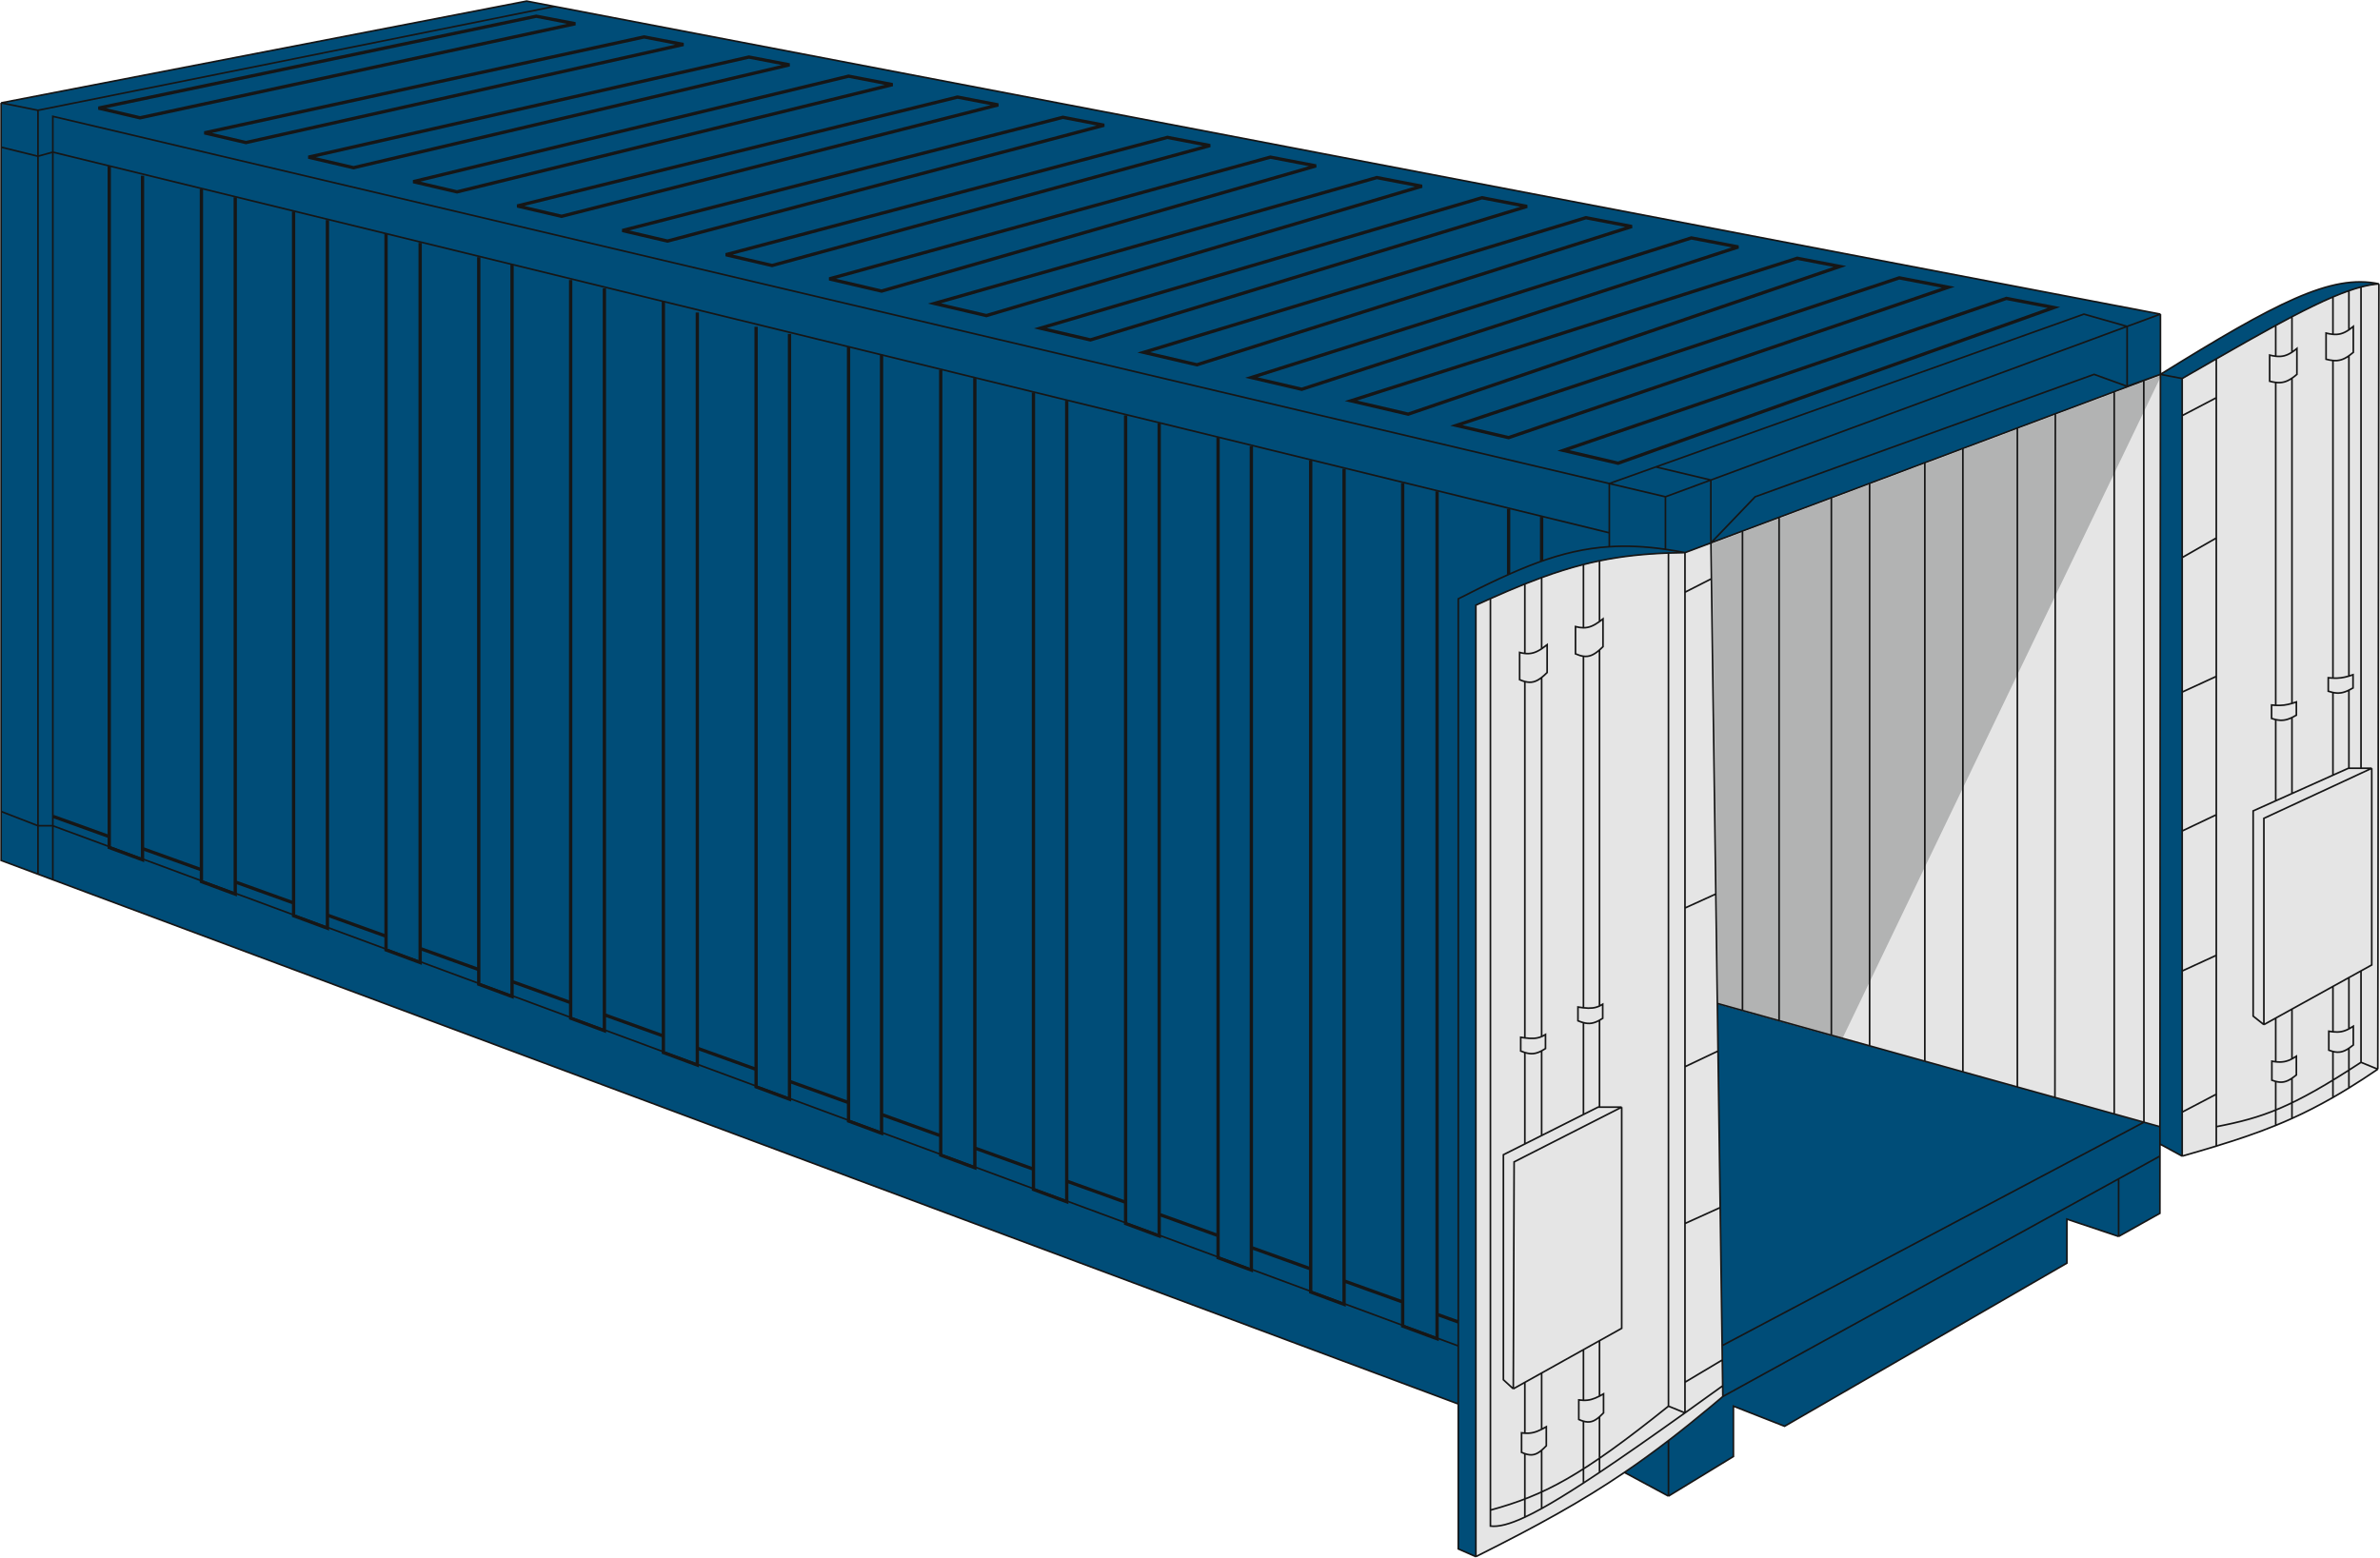
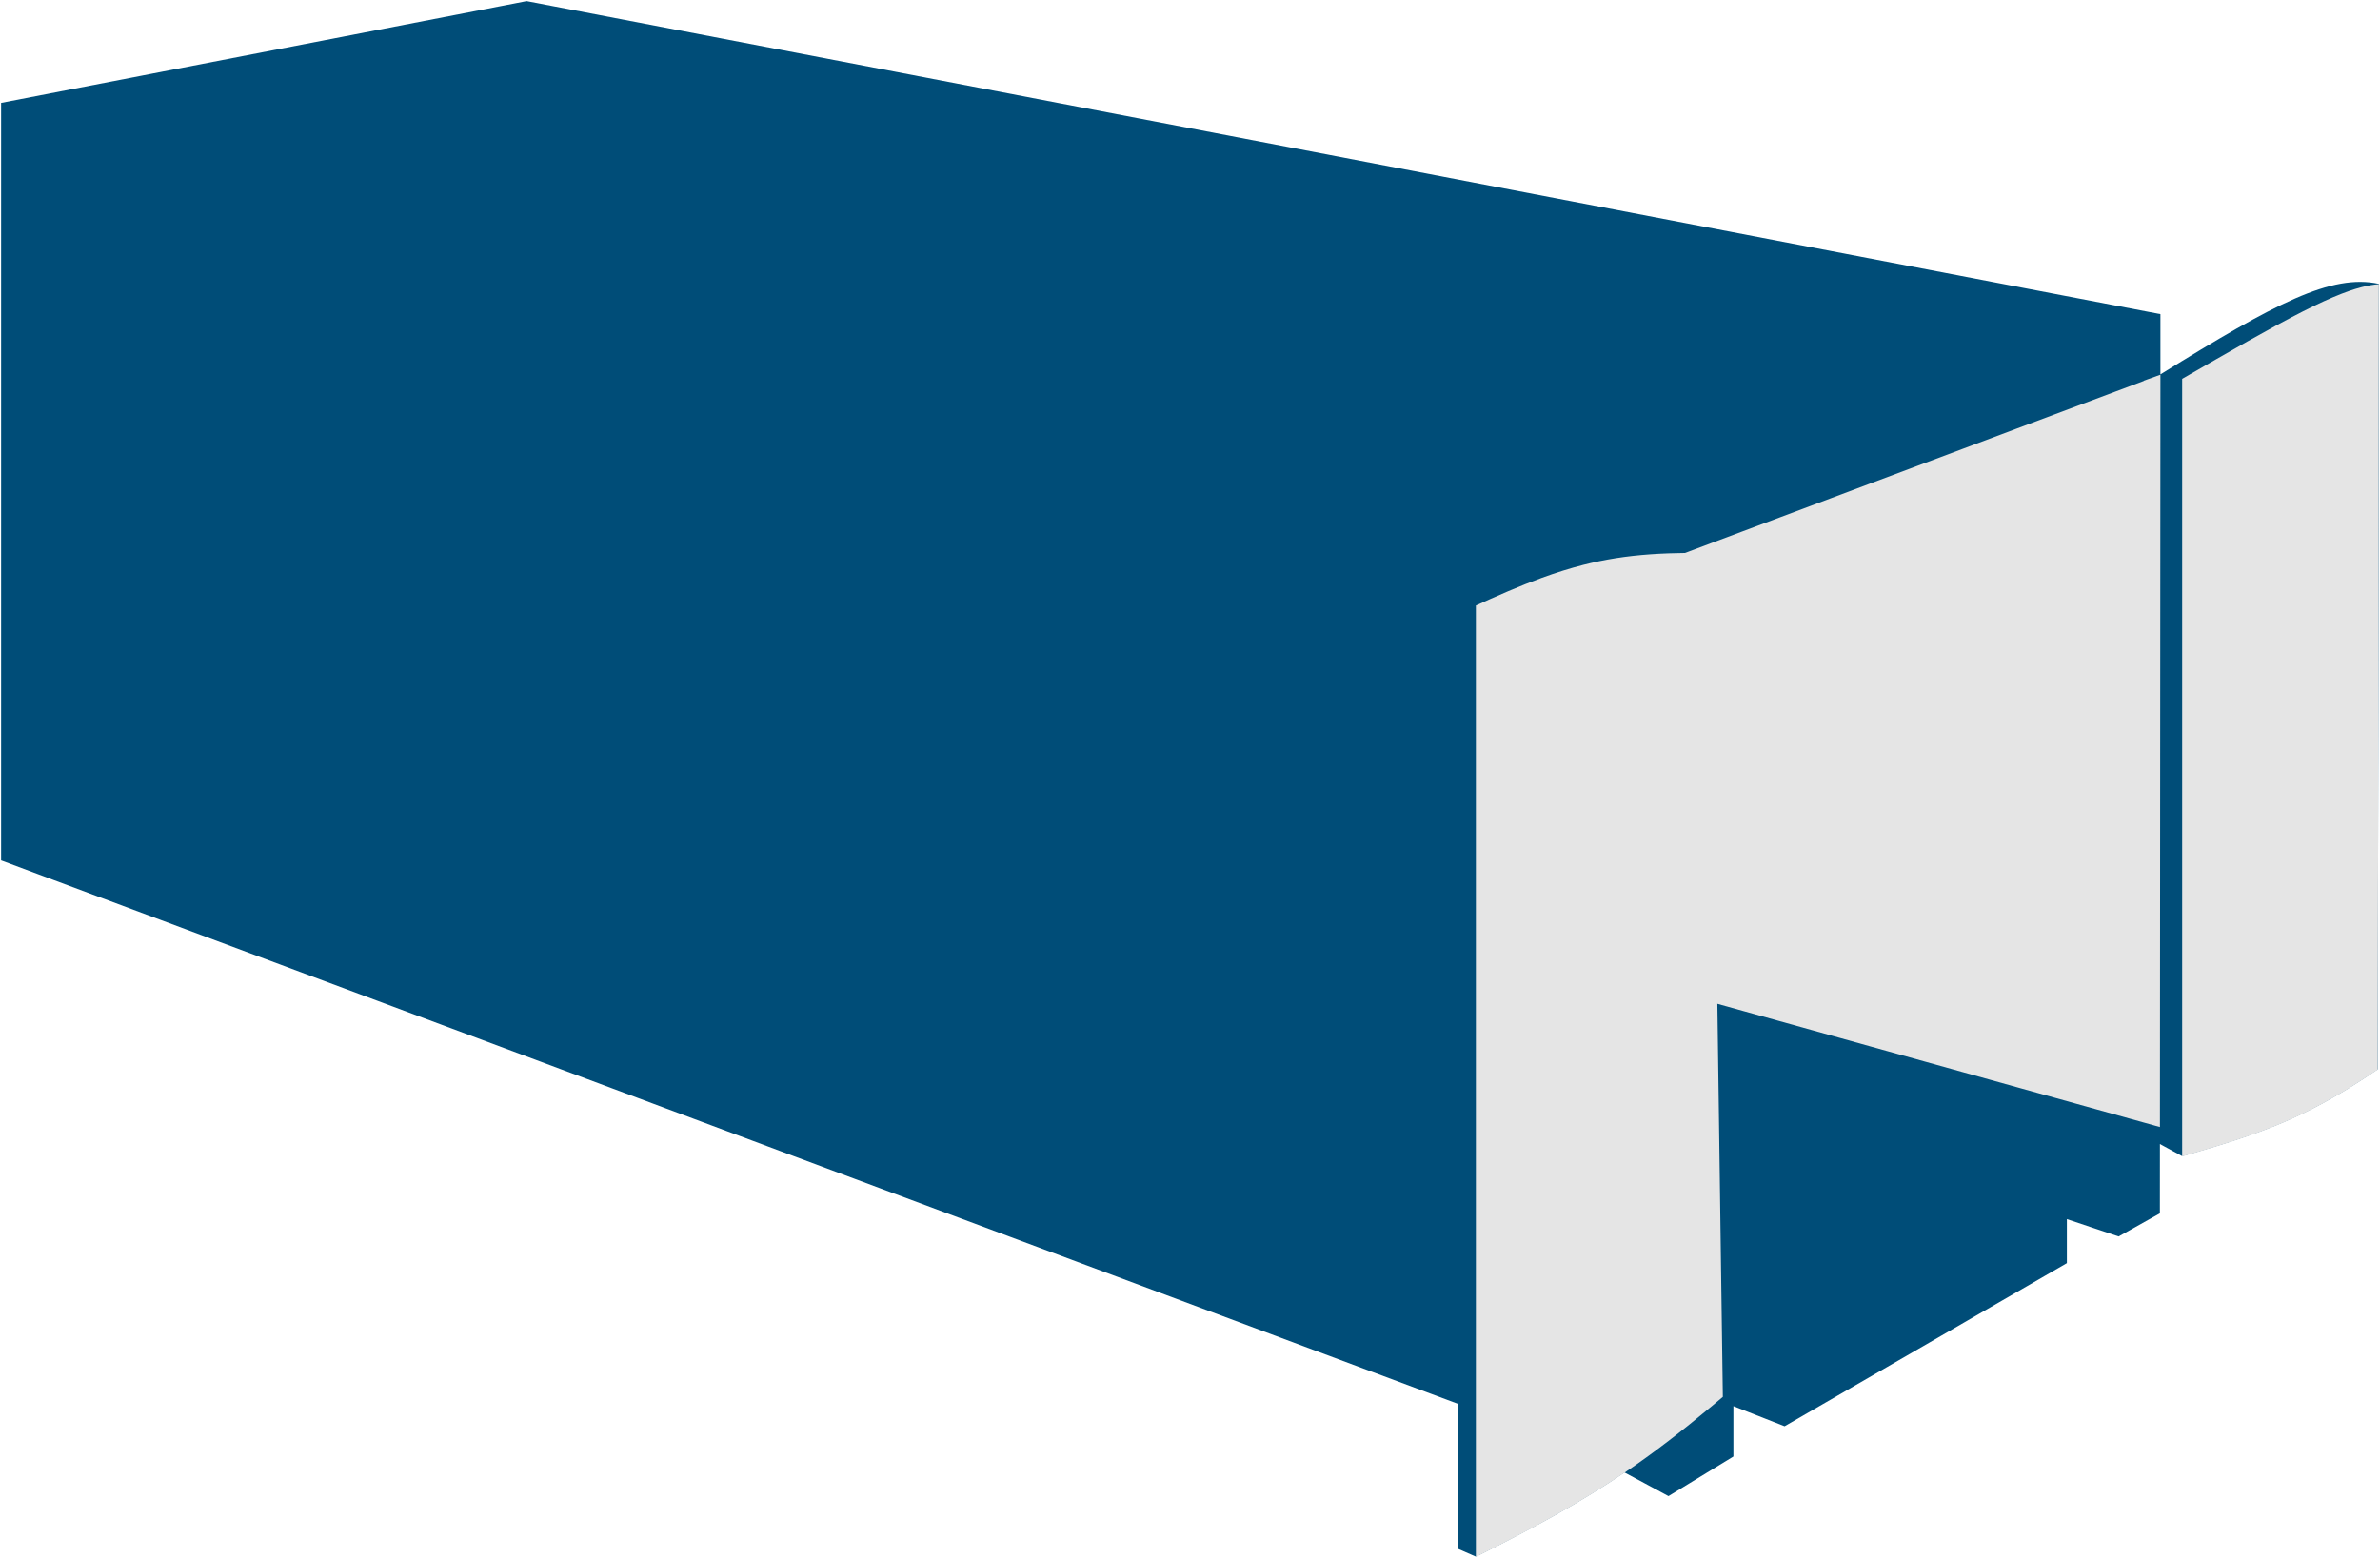
<svg xmlns="http://www.w3.org/2000/svg" width="4325" height="2832" viewBox="0 0 4325 2832" fill="none">
  <path d="M2 267.5V187L957 2L1007.5 11.678L3926 571V680.5C4135 551.001 4236.55 497.35 4323 516L4321 1943.5C4302.62 1956.01 4285.23 1967.31 4268.5 1977.61C4258.63 1983.69 4248.98 1989.43 4239.5 1994.86C4213.94 2009.49 4189.56 2021.93 4165.02 2033C4155.23 2037.42 4145.42 2041.62 4135.5 2045.66C4101.86 2059.35 4066.96 2071.18 4027.5 2083.25C4008.07 2089.19 3987.53 2095.19 3965.5 2101.5L3925.08 2079.5L3925.07 2101.5L3925 2205.5L3850 2247.5L3756 2216V2296L3243 2592.5L3150 2555.98V2647.5L3032 2719.5L2952 2676.44C2874.36 2729.13 2793.9 2773.61 2682 2829.5L2650 2815.5V2552L96 1599.07L69 1588.99L2 1564V1475V267.5Z" fill="#004D78" />
  <path d="M3032 2619.18C3004.9 2639.96 2978.61 2658.98 2952 2677.04C2874.36 2729.73 2793.9 2774.21 2682 2830.1V1100.6C2691.05 1096.46 2699.85 1092.48 2708.44 1088.66C2730.56 1078.81 2751.26 1069.99 2771 1062.12C2781.41 1057.96 2791.55 1054.08 2801.5 1050.44C2827.79 1040.83 2852.71 1032.99 2877.5 1026.69C2887.22 1024.22 2896.91 1021.99 2906.67 1019.98C2945.86 1011.92 2985.98 1007.48 3032 1005.8C3041.72 1005.45 3051.71 1005.22 3062 1005.1L3109.18 987.408L3166.5 965.913L3233 940.976L3328 905.351L3397.5 879.288L3497.84 841.662L3567 815.726L3666 778.601L3735 752.726L3842 712.601L3895.75 692.444L3895.75 691.963L3926 681.101L3925.1 2048.6L3925.08 2080.1L3965.5 2102.1V2022.1V1765.6V1511.1V1258.6V1014.1V756.101V688.601C3987.26 676.049 4007.9 664.142 4027.5 652.895C4067.7 629.819 4103.5 609.517 4135.5 592.105C4145.72 586.543 4155.56 581.276 4165.02 576.307C4192.86 561.701 4217.51 549.675 4239.5 540.327C4249.73 535.979 4259.38 532.211 4268.5 529.031C4276.2 526.348 4283.52 524.085 4290.5 522.246C4302.26 519.148 4313.05 517.256 4323 516.601L4321 1944.1C4302.62 1956.61 4285.23 1967.91 4268.5 1978.21C4258.63 1984.29 4248.98 1990.03 4239.5 1995.46C4213.94 2010.1 4189.56 2022.53 4165.02 2033.6C4155.23 2038.02 4145.42 2042.22 4135.5 2046.26C4101.86 2059.95 4066.96 2071.78 4027.5 2083.85C4008.07 2089.79 3987.54 2095.79 3965.5 2102.1L3925.08 2080.1L3925.1 2048.6L3896 2040.49L3842 2025.46L3734.29 1995.46L3666 1976.44L3567 1948.86L3497.84 1929.6L3397.5 1901.66L3346 1887.31L3328 1882.3L3233 1855.84L3166.5 1837.32L3120.84 1824.6L3122.04 1911.1L3126 2195.6L3127.93 2334.1L3129.5 2446.6L3129.86 2472.6L3130.52 2519.6L3130.79 2539.1C3123.75 2545.07 3116.82 2550.89 3110 2556.58C3082.7 2579.35 3057 2600.01 3032 2619.18Z" fill="#E5E5E5" />
-   <path d="M3111.91 1053.5L3111 988.307L3168.32 966.813L3234.82 941.875L3329.82 906.25L3399.32 880.188L3499.66 842.561L3568.82 816.625L3667.82 779.5L3736.82 753.625L3843.82 713.5L3927.82 682L3347.82 1888.21L3329.82 1883.2L3234.82 1856.74L3168.32 1838.22L3122.66 1825.5L3119.89 1626.5L3111.91 1053.5Z" fill="#B2B3B3" />
-   <path d="M2 187L69 200.5M2 187V267.5M2 187L957 2L1007.5 11.678M69 200.5L1007.5 11.678M69 200.5V284M2 267.5V1475M2 267.5L69 284M2 1475V1564L69 1588.99M2 1475L69 1501M3926 571L1007.5 11.678M3926 571V680.5M3926 571L3865.5 593.33M3026.5 903L2924.5 878.931M3026.5 903L3109 872.55M3026.5 903V998.48M69 1588.99L96 1599.07M69 1588.99V1501M96 1599.07V1501M96 1599.07L2650 2552M69 284L96 276.5M69 284V1501M96 276.5V211.5L2924.5 878.931M96 276.5V1501M96 276.5L2924.5 968.5M69 1501H96M96 1501L2650 2446.5M2924.5 878.931L3009 848.763M2924.5 878.931V968.5M3926 680.5C4135 551.001 4236.55 497.35 4323 516M3926 680.5L3965.5 688M3926 680.5L3925.1 2048M3926 680.5L3895.75 691.362M3926 680.5L3842 712M3865.5 593.33V702.225M3865.5 593.33L3109 872.55M3865.5 593.33L3787 571L3009 848.763M3865.5 702.225L3805.5 680.5L3189.5 903L3109.18 986.807M3865.5 702.225L3895.75 691.362M3109 872.55V973.875L3109.18 986.807M3109 872.55L3009 848.763M2924.5 968.5V993.759M3032 2719.5V2618.58M3032 2719.5L2952 2676.44M3032 2719.5L3150 2647.5V2555.98L3243 2592.5L3756 2296V2216L3850 2247.5M3130.79 2538.5C3123.75 2544.47 3116.82 2550.29 3110 2555.98C3082.7 2578.75 3057 2599.41 3032 2618.58M3130.79 2538.5L3850 2142.8M3130.79 2538.5L3130.52 2519M2682 2829.5C2793.9 2773.61 2874.36 2729.13 2952 2676.44M2682 2829.5V1100C2691.05 1095.86 2699.85 1091.88 2708.44 1088.06M2682 2829.5L2650 2815.5V2552M3032 2618.58C3004.9 2639.36 2978.61 2658.38 2952 2676.44M3850 2247.5L3925 2205.5L3925.07 2101.5M3850 2247.5V2142.8M3925.07 2101.5L3850 2142.8M3925.07 2101.5L3925.08 2079.5M3130.52 2519C3106.37 2536.42 3083.56 2552.81 3062 2568.21M3130.52 2519L3129.86 2472M3062 2568.21L3032 2555.98M3062 2568.21V2512.5M3062 2568.21C3000.69 2612 2949.53 2647.75 2906.67 2676.44M3062 1004.5L3109.18 986.807M3062 1004.5C3051.71 1004.62 3041.72 1004.85 3032 1005.2M3062 1004.5V1076.5M3062 1004.5C3049.78 1002.12 3037.97 1000.12 3026.5 998.48M3109.18 986.807L3110.09 1052M3109.18 986.807L3166.5 965.313M3032 2555.98V1005.2M3032 2555.98C2872.63 2684.03 2806.22 2718.06 2708.44 2745M3032 1005.2C2985.98 1006.88 2945.86 1011.32 2906.67 1019.38M3062 1076.5L3110.09 1052M3062 1076.5V1650.5M3110.09 1052L3118.07 1625M3062 1650.5L3118.07 1625M3062 1650.5V1939M3118.07 1625L3120.84 1824M3062 1939L3122.04 1910.5M3062 1939V2224M3122.04 1910.5L3126 2195M3122.04 1910.5L3120.84 1824M3062 2224L3126 2195M3062 2224V2512.5M3126 2195L3127.93 2333.5L3129.5 2446M3062 2512.5L3129.86 2472M3129.86 2472L3129.5 2446M2708.44 1088.06V2745M2708.44 1088.06C2730.56 1078.21 2751.26 1069.39 2771 1061.51M2708.44 2745V2774C2723.2 2775.7 2742.98 2770.85 2771 2757.76M2771 2757.76C2780.23 2753.45 2790.36 2748.25 2801.5 2742.09M2771 2757.76V2642.39M2750 2524.5L2732 2508V2099L2771 2079.39M2750 2524.5L2751.5 2112L2947 2012.5M2750 2524.5L2771 2512.77M2947 2012.5V2414.5L2906.67 2437.02M2947 2012.5H2906.67M2801.5 2742.09C2822.85 2730.28 2847.92 2714.96 2877.5 2695.71M2801.5 2742.09V2636.11M2801.5 1049.84C2791.55 1053.48 2781.41 1057.36 2771 1061.51M2801.5 1049.84C2827.79 1040.23 2852.71 1032.39 2877.5 1026.09M2801.5 1049.84V1179.32M2771 1061.51V1187.79M2877.5 2695.71C2886.77 2689.68 2896.49 2683.26 2906.67 2676.44M2877.5 2695.71V2583.39M2877.5 1026.09C2887.22 1023.62 2896.91 1021.39 2906.67 1019.38M2877.5 1026.09V1141.09M2906.67 2676.44V2575.31M2906.67 1019.38V1129.78M2771 2605.1C2771.1 2605.11 2771.2 2605.11 2771.31 2605.12C2782.19 2605.75 2790.52 2603.65 2801.5 2598.12M2771 2605.1C2769.09 2604.98 2767.1 2604.78 2765 2604.5V2640C2767.11 2640.94 2769.1 2641.74 2771 2642.39M2771 2605.1V2512.77M2771 2642.39C2771.08 2642.42 2771.15 2642.45 2771.23 2642.47C2783.09 2646.5 2791.22 2644.77 2801.5 2636.11M2801.5 2636.11C2804.16 2633.88 2806.96 2631.18 2810 2628V2593.5C2806.96 2595.25 2804.15 2596.78 2801.5 2598.12M2801.5 2598.12V2495.74M2877.5 2545.42C2874.84 2545.35 2872.03 2545.11 2869 2544.71V2580.21C2872.06 2581.57 2874.87 2582.64 2877.5 2583.39M2877.5 2545.42C2887.71 2545.66 2895.87 2543.31 2906.67 2537.73M2877.5 2545.42V2453.31M2906.67 2537.73C2908.98 2536.54 2911.41 2535.2 2914 2533.71V2568.21C2911.4 2570.92 2908.98 2573.29 2906.67 2575.31M2906.67 2537.73V2437.02M2906.67 2575.31C2896.5 2584.24 2888.58 2586.57 2877.5 2583.39M2877.5 2453.31L2906.67 2437.02M2877.5 2453.31L2801.5 2495.74M2771 2512.77L2771.49 2512.5L2801.5 2495.74M2771 2079.39L2801.5 2064.05M2771 2079.39V1913.23M2801.5 2064.05L2877.5 2025.83M2801.5 2064.05V1910.16M2877.5 2025.83L2904 2012.5H2906.67M2877.5 2025.83V1858.94M2906.67 2012.5V1854.52M2771 1886.61C2768.66 1886.31 2766.17 1885.94 2763.5 1885.5V1910.5C2766.16 1911.59 2768.64 1912.5 2771 1913.23M2771 1886.61C2784.65 1888.37 2793.15 1887.72 2801.5 1884.15M2771 1886.61V1238.88M2801.5 1884.15C2803.81 1883.16 2806.11 1881.95 2808.5 1880.5V1906C2806.03 1907.6 2803.71 1908.98 2801.5 1910.16M2801.5 1884.15V1231.48M2801.5 1910.16C2790.54 1915.98 2782.18 1916.68 2771 1913.23M2801.5 1179.32C2804.61 1177.26 2807.91 1174.83 2811.5 1172V1222.5C2807.92 1226.05 2804.63 1229.03 2801.5 1231.48M2801.5 1179.32C2790.67 1186.46 2782.04 1189.02 2771 1187.79M2801.5 1231.48C2790.93 1239.74 2782.28 1241.86 2771 1238.88M2771 1187.79C2768.04 1187.46 2764.9 1186.86 2761.5 1186V1235.5C2764.9 1236.97 2768.04 1238.1 2771 1238.88M2877.5 1141.09C2873.09 1141.08 2868.37 1140.36 2863 1139V1188.5C2868.38 1190.82 2873.11 1192.31 2877.5 1192.89M2877.5 1141.09C2887.43 1141.12 2895.81 1137.58 2906.67 1129.78M2906.67 1129.78C2908.69 1128.34 2910.79 1126.74 2913 1125V1175.5C2910.79 1177.69 2908.69 1179.66 2906.67 1181.43M2877.5 1192.89C2887.67 1194.23 2896.05 1190.72 2906.67 1181.43M2877.5 1192.89V1831.91M2906.67 1181.43V1828.62M4323 516L4321 1943.5M4323 516C4313.05 516.656 4302.26 518.547 4290.5 521.646M3965.5 688C3987.26 675.448 4007.9 663.541 4027.5 652.294M3965.5 688V755.5M3965.5 2101.5L3925.08 2079.5M3965.5 2101.5C3987.54 2095.19 4008.07 2089.19 4027.5 2083.25M3965.5 2101.5V2021.5M3925.08 2079.5L3925.1 2048M4321 1943.5L4290.5 1931M4321 1943.5C4302.62 1956.01 4285.23 1967.31 4268.5 1977.61M4027.5 652.294V723M4027.5 652.294C4067.7 629.218 4103.5 608.916 4135.5 591.504M4027.5 2083.25V2048M4027.5 2083.25C4066.96 2071.18 4101.86 2059.35 4135.5 2045.66M4027.5 2048C4111.27 2031.84 4163.76 2014.16 4290.5 1931M4027.5 2048V1989M4290.5 1931V1764.79M4290.5 521.646V1396.5M4290.5 521.646C4283.52 523.484 4276.2 525.748 4268.5 528.431M3965.5 2021.5L4027.5 1989M3965.5 2021.5V1765M4027.5 1989V1736.5M3965.5 1765L4027.5 1736.5M3965.5 1765V1510.5M4027.5 1736.5V1481M3965.5 1510.5L4027.5 1481M3965.5 1510.5V1258M4027.5 1481V1229.5M3965.5 1258L4027.5 1229.5M3965.5 1258V1013.5M4027.5 1229.5V978M3965.5 1013.5L4027.5 978M3965.5 1013.5V755.5M4027.5 978V723M3965.5 755.5L4027.5 723M4114 1862.5V1487.5L4290.5 1405.55L4310 1396.5M4114 1862.5L4094.5 1847V1474L4135.5 1455.63M4114 1862.5L4135.5 1850.6M4310 1396.5V1754L4290.5 1764.79M4310 1396.5H4290.5M4290.5 1396.5H4268.5M4290.5 1764.79L4268.5 1776.97M4135.5 2045.66C4145.42 2041.62 4155.23 2037.42 4165.02 2033M4135.5 2045.66V1965.74M4135.5 591.504C4145.72 585.942 4155.56 580.675 4165.02 575.707M4135.5 591.504V647.534M4165.02 2033C4189.56 2021.93 4213.94 2009.49 4239.5 1994.86M4165.02 2033V1959.99M4165.02 575.707C4192.86 561.1 4217.51 549.075 4239.5 539.727M4165.02 575.707V640.192M4239.5 1994.86C4248.98 1989.43 4258.63 1983.69 4268.5 1977.61M4239.5 1994.86V1911.37M4239.5 539.727C4249.73 535.379 4259.38 531.61 4268.5 528.431M4239.5 539.727V607.687M4268.5 1977.61V1905.51M4268.5 528.431V599.539M4135.5 647.534C4132.12 647.148 4128.49 646.456 4124.5 645.5V693C4128.49 694.005 4132.11 694.733 4135.5 695.138M4135.5 647.534C4146.52 648.795 4154.93 646.814 4165.02 640.192M4165.02 640.192C4167.85 638.336 4170.81 636.116 4174 633.5V680.5C4170.81 683.218 4167.85 685.524 4165.02 687.453M4165.02 687.453C4154.85 694.389 4146.41 696.44 4135.5 695.138M4165.02 687.453V1278.57M4135.5 695.138V1282.08M4239.5 607.687C4235.7 607.349 4231.59 606.599 4227 605.5V653C4231.58 654.155 4235.69 654.944 4239.5 655.297M4239.5 607.687C4250.14 608.635 4258.43 606.366 4268.5 599.539M4268.5 599.539C4271.03 597.822 4273.68 595.816 4276.5 593.5V640.5C4273.68 642.906 4271.03 644.991 4268.5 646.776M4268.5 646.776C4258.36 653.919 4250.03 656.271 4239.5 655.297M4268.5 646.776V1228.93M4239.5 655.297V1232.62M4135.5 1282.08C4133.15 1281.95 4130.66 1281.76 4128 1281.5V1306C4130.66 1306.86 4133.15 1307.55 4135.5 1308.07M4135.5 1282.08C4146.45 1282.64 4154.62 1281.62 4165.02 1278.57M4165.02 1278.57C4167.53 1277.83 4170.16 1276.98 4173 1276V1300C4170.16 1301.65 4167.52 1303.07 4165.02 1304.27M4165.02 1304.27C4154.44 1309.36 4146.32 1310.49 4135.5 1308.07M4165.02 1304.27V1442.41M4135.5 1308.07V1455.63M4239.5 1232.62C4236.85 1232.51 4234.04 1232.3 4231 1232V1256.5C4234.04 1257.48 4236.85 1258.24 4239.5 1258.79M4239.5 1232.62C4250.12 1233.08 4258.19 1231.99 4268.5 1228.93M4268.5 1228.93C4270.86 1228.22 4273.34 1227.42 4276 1226.5V1250.5C4273.34 1252.04 4270.86 1253.39 4268.5 1254.54M4268.5 1254.54C4258.01 1259.66 4249.99 1260.95 4239.5 1258.79M4268.5 1254.54V1396.5M4239.5 1258.79V1409.04M4135.5 1455.63L4165.02 1442.41M4165.02 1442.41L4239.5 1409.04M4239.5 1409.04L4267.5 1396.5H4268.5M4135.5 1850.6L4165.02 1834.26M4135.5 1850.6V1930.02M4165.02 1834.26L4239.5 1793.03M4165.02 1834.26V1924.71M4239.5 1793.03L4268.5 1776.97M4239.5 1793.03V1875.58M4268.5 1776.97V1870.22M4239.5 1875.58C4237.16 1875.33 4234.67 1874.97 4232 1874.5V1909C4234.66 1909.99 4237.14 1910.78 4239.5 1911.37M4239.5 1875.58C4250.98 1876.78 4259.01 1875.19 4268.5 1870.22M4268.5 1870.22C4271.03 1868.89 4273.67 1867.32 4276.5 1865.5V1899.5C4273.65 1901.83 4271.01 1903.83 4268.5 1905.51M4268.5 1905.51C4258.08 1912.48 4250.01 1913.98 4239.5 1911.37M4165.02 1924.71C4167.55 1923.38 4170.18 1921.82 4173 1920V1954C4170.16 1956.33 4167.52 1958.32 4165.02 1959.99M4165.02 1924.71C4155.39 1929.76 4147.26 1931.32 4135.5 1930.02M4165.02 1959.99C4154.43 1967.09 4146.27 1968.53 4135.5 1965.74M4135.5 1930.02C4133.3 1929.78 4130.98 1929.44 4128.5 1929V1963.5C4130.97 1964.42 4133.29 1965.17 4135.5 1965.74M3129.5 2446L3896 2039.89M3120.84 1824L3166.5 1836.72M3925.1 2048L3896 2039.89M3896 2039.89L3895.75 691.362M3896 2039.89L3842 2024.85M3842 2024.85V712M3842 2024.85L3734.29 1994.86M3842 712L3735 752.125M3735 752.125L3734.29 1994.86M3735 752.125L3666 778M3734.29 1994.86L3666 1975.84M3666 1975.84V778M3666 1975.84L3567 1948.26M3666 778L3567 815.125M3567 815.125V1948.26M3567 815.125L3497.84 841.061M3567 1948.26L3497.84 1929M3497.84 1929V841.061M3497.84 1929L3397.5 1901.05M3497.84 841.061L3397.5 878.688M3397.5 878.688V1901.05M3397.5 878.688L3328 904.75M3397.5 1901.05L3346 1886.71L3328 1881.7M3328 1881.7V904.75M3328 1881.7L3233 1855.24M3328 904.75L3233 940.375M3233 940.375V1855.24M3233 940.375L3166.5 965.313M3233 1855.24L3166.5 1836.72M3166.5 1836.72V965.313M2650 2446.5V1088.5C2759.2 1032.82 2835.82 999.482 2924.5 993.759M2650 2446.5V2552M2924.5 993.759C2956.27 991.709 2989.58 993.202 3026.5 998.48M2877.5 1831.91C2874.45 1831.57 2871.14 1831.1 2867.5 1830.5V1855.5C2871.12 1856.98 2874.41 1858.13 2877.5 1858.94M2877.5 1831.91C2890.32 1833.35 2898.45 1832.41 2906.67 1828.62M2906.67 1828.62C2908.59 1827.74 2910.51 1826.7 2912.5 1825.5V1851C2910.46 1852.32 2908.53 1853.49 2906.67 1854.52M2906.67 1854.52C2895.97 1860.46 2887.84 1861.64 2877.5 1858.94" stroke="#161616" stroke-width="3" />
-   <path d="M198.5 302.5V1520.71M2611.5 893V2389.14M2549 878V2366.65M2442.5 852V2328.32M2381.82 837V2306.48M2274 811V2267.68M2213.5 795.5V2245.9M2106.5 769.5V2207.4M2045.5 755V2185.44M1938.5 728.5V2146.93M1878 713.5V2125.16M1771.5 687V2086.83M1709.5 672.5V2064.52M1602 645V2025.83M1542 631.5V2004.23M259 319.5V1542.48M366.032 343.5V1581M427.5 358.5V1603.13M533.5 384.5V1641.28M595 400V1663.41M701.5 424V1701.74M763.5 441.5V1724.05M869.979 467.5V1762.37M930.5 480.5V1784.16M1037 509V1822.48M1098.31 524V1844.55M1205.5 548V1883.13M1267.19 568V1905.33M1374 594V1943.77M1434.72 607V1965.62M96.5 1484L198.5 1520.71M2650 2403L2611.5 2389.14M2611.5 2389.14V2433.5L2549 2410.37V2366.65M2549 2366.65L2442.5 2328.32M2442.5 2328.32V2370.96L2381.82 2348.5V2306.48M2381.82 2306.48L2274 2267.68M2274 2267.68V2308.6L2213.5 2286.21V2245.9M2213.5 2245.9L2106.5 2207.4M2106.5 2207.4V2246.61L2045.5 2224.04V2185.44M2045.5 2185.44L1938.5 2146.93M1938.5 2146.93V2184.44L1878 2162.05V2125.16M1878 2125.16L1771.5 2086.83M1771.5 2086.83V2122.63L1709.5 2099.69V2064.52M1709.5 2064.52L1602 2025.83M1602 2025.83V2059.91L1542 2037.7V2004.23M1542 2004.23L1434.72 1965.62M1434.72 1965.62V1998L1374 1975.53V1943.77M1374 1943.77L1267.19 1905.33M1267.19 1905.33V1936L1205.5 1913.17V1883.13M1205.5 1883.13L1098.31 1844.55M1098.31 1844.55V1873.5L1037 1850.81V1822.48M1037 1822.48L930.5 1784.16M930.5 1784.16V1811.4L869.979 1789V1762.37M869.979 1762.37L763.5 1724.05M763.5 1724.05V1749.59L701.5 1726.65V1701.74M701.5 1701.74L648.25 1682.57L595 1663.41M595 1663.41V1687.24L533.5 1664.48V1641.28M533.5 1641.28L427.5 1603.13M427.5 1603.13V1625.25L366.032 1602.5V1581M366.032 1581L259 1542.48M259 1542.48V1562.89L198.5 1540.5V1520.71M2741.5 925V1044.5M2801.5 939.5V1020.5M179 196.5L974.5 29.5L1045.5 43.131L254.5 214.148L179 196.5ZM2940.5 842L3732.5 559L3646 542.393L2841 818.742L2940.5 842ZM371.5 241.497L1170.5 67.129L1242 80.856L447 259.145L371.5 241.497ZM560.5 285.676L1361 103.703L1434.72 117.857L642.5 304.843L560.5 285.676ZM751 330.205L1542 138.453L1622 153.812L830.5 348.788L751 330.205ZM940 374.384L1740 176.466L1814 190.673L1020.5 393.2L940 374.384ZM1131 419.03L1931.5 213.232L2006.5 227.631L1213 438.197L1131 419.03ZM1319 462.975L2121.5 249.709L2199 264.588L1403 482.61L1319 462.975ZM1507 506.92L2308.5 285.611L2391.5 301.546L1602 529.126L1507 506.92ZM1698 551.566L2502 322.76L2584 338.503L1792.5 573.655L1698 551.566ZM1890.5 596.563L2693 359.43L2775 375.172L1981.5 617.834L1890.5 596.563ZM2078.5 640.508L2882 395.715L2965.5 411.746L2175 663.065L2078.5 640.508ZM2274 686.206L3073.5 432.481L3159 448.895L2365.5 707.594L2274 686.206ZM2455 728.514L3266 469.438L3343.5 484.317L2559 752.824L2455 728.514ZM2646.5 773.278L3451.5 505.052L3540.5 522.139L2741.5 795.484L2646.5 773.278Z" stroke="#161616" stroke-width="6" />
</svg>